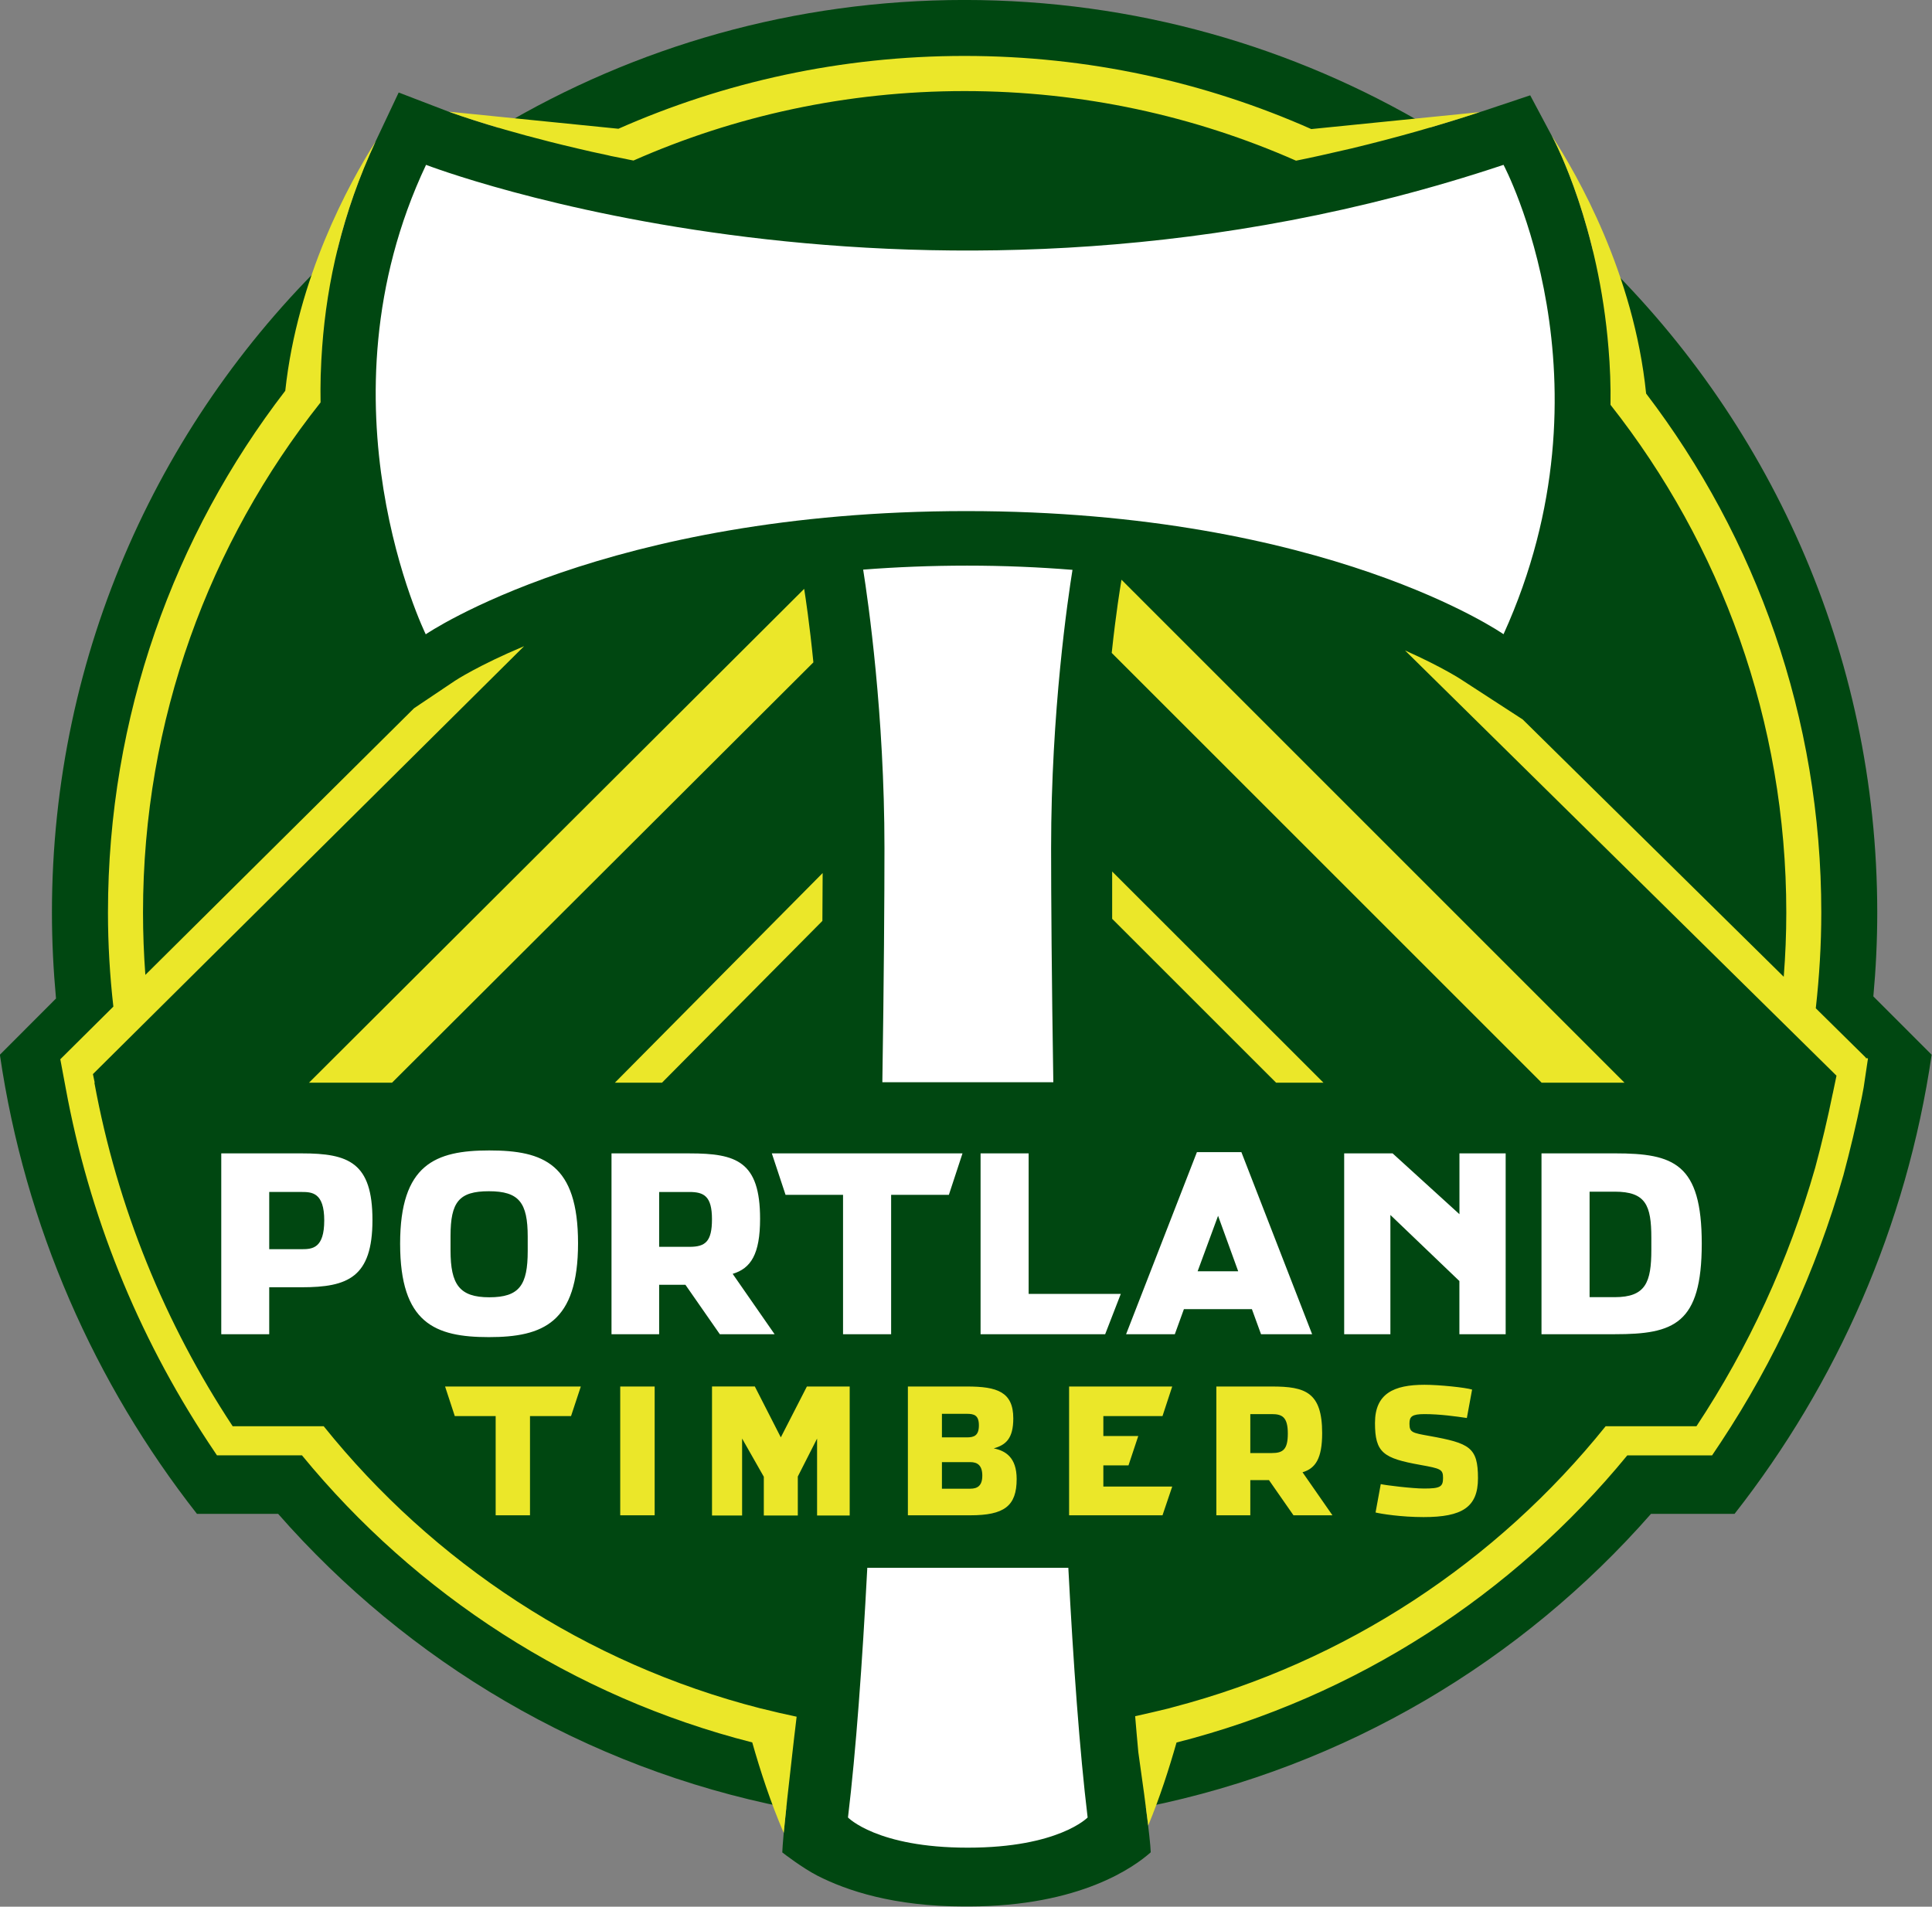
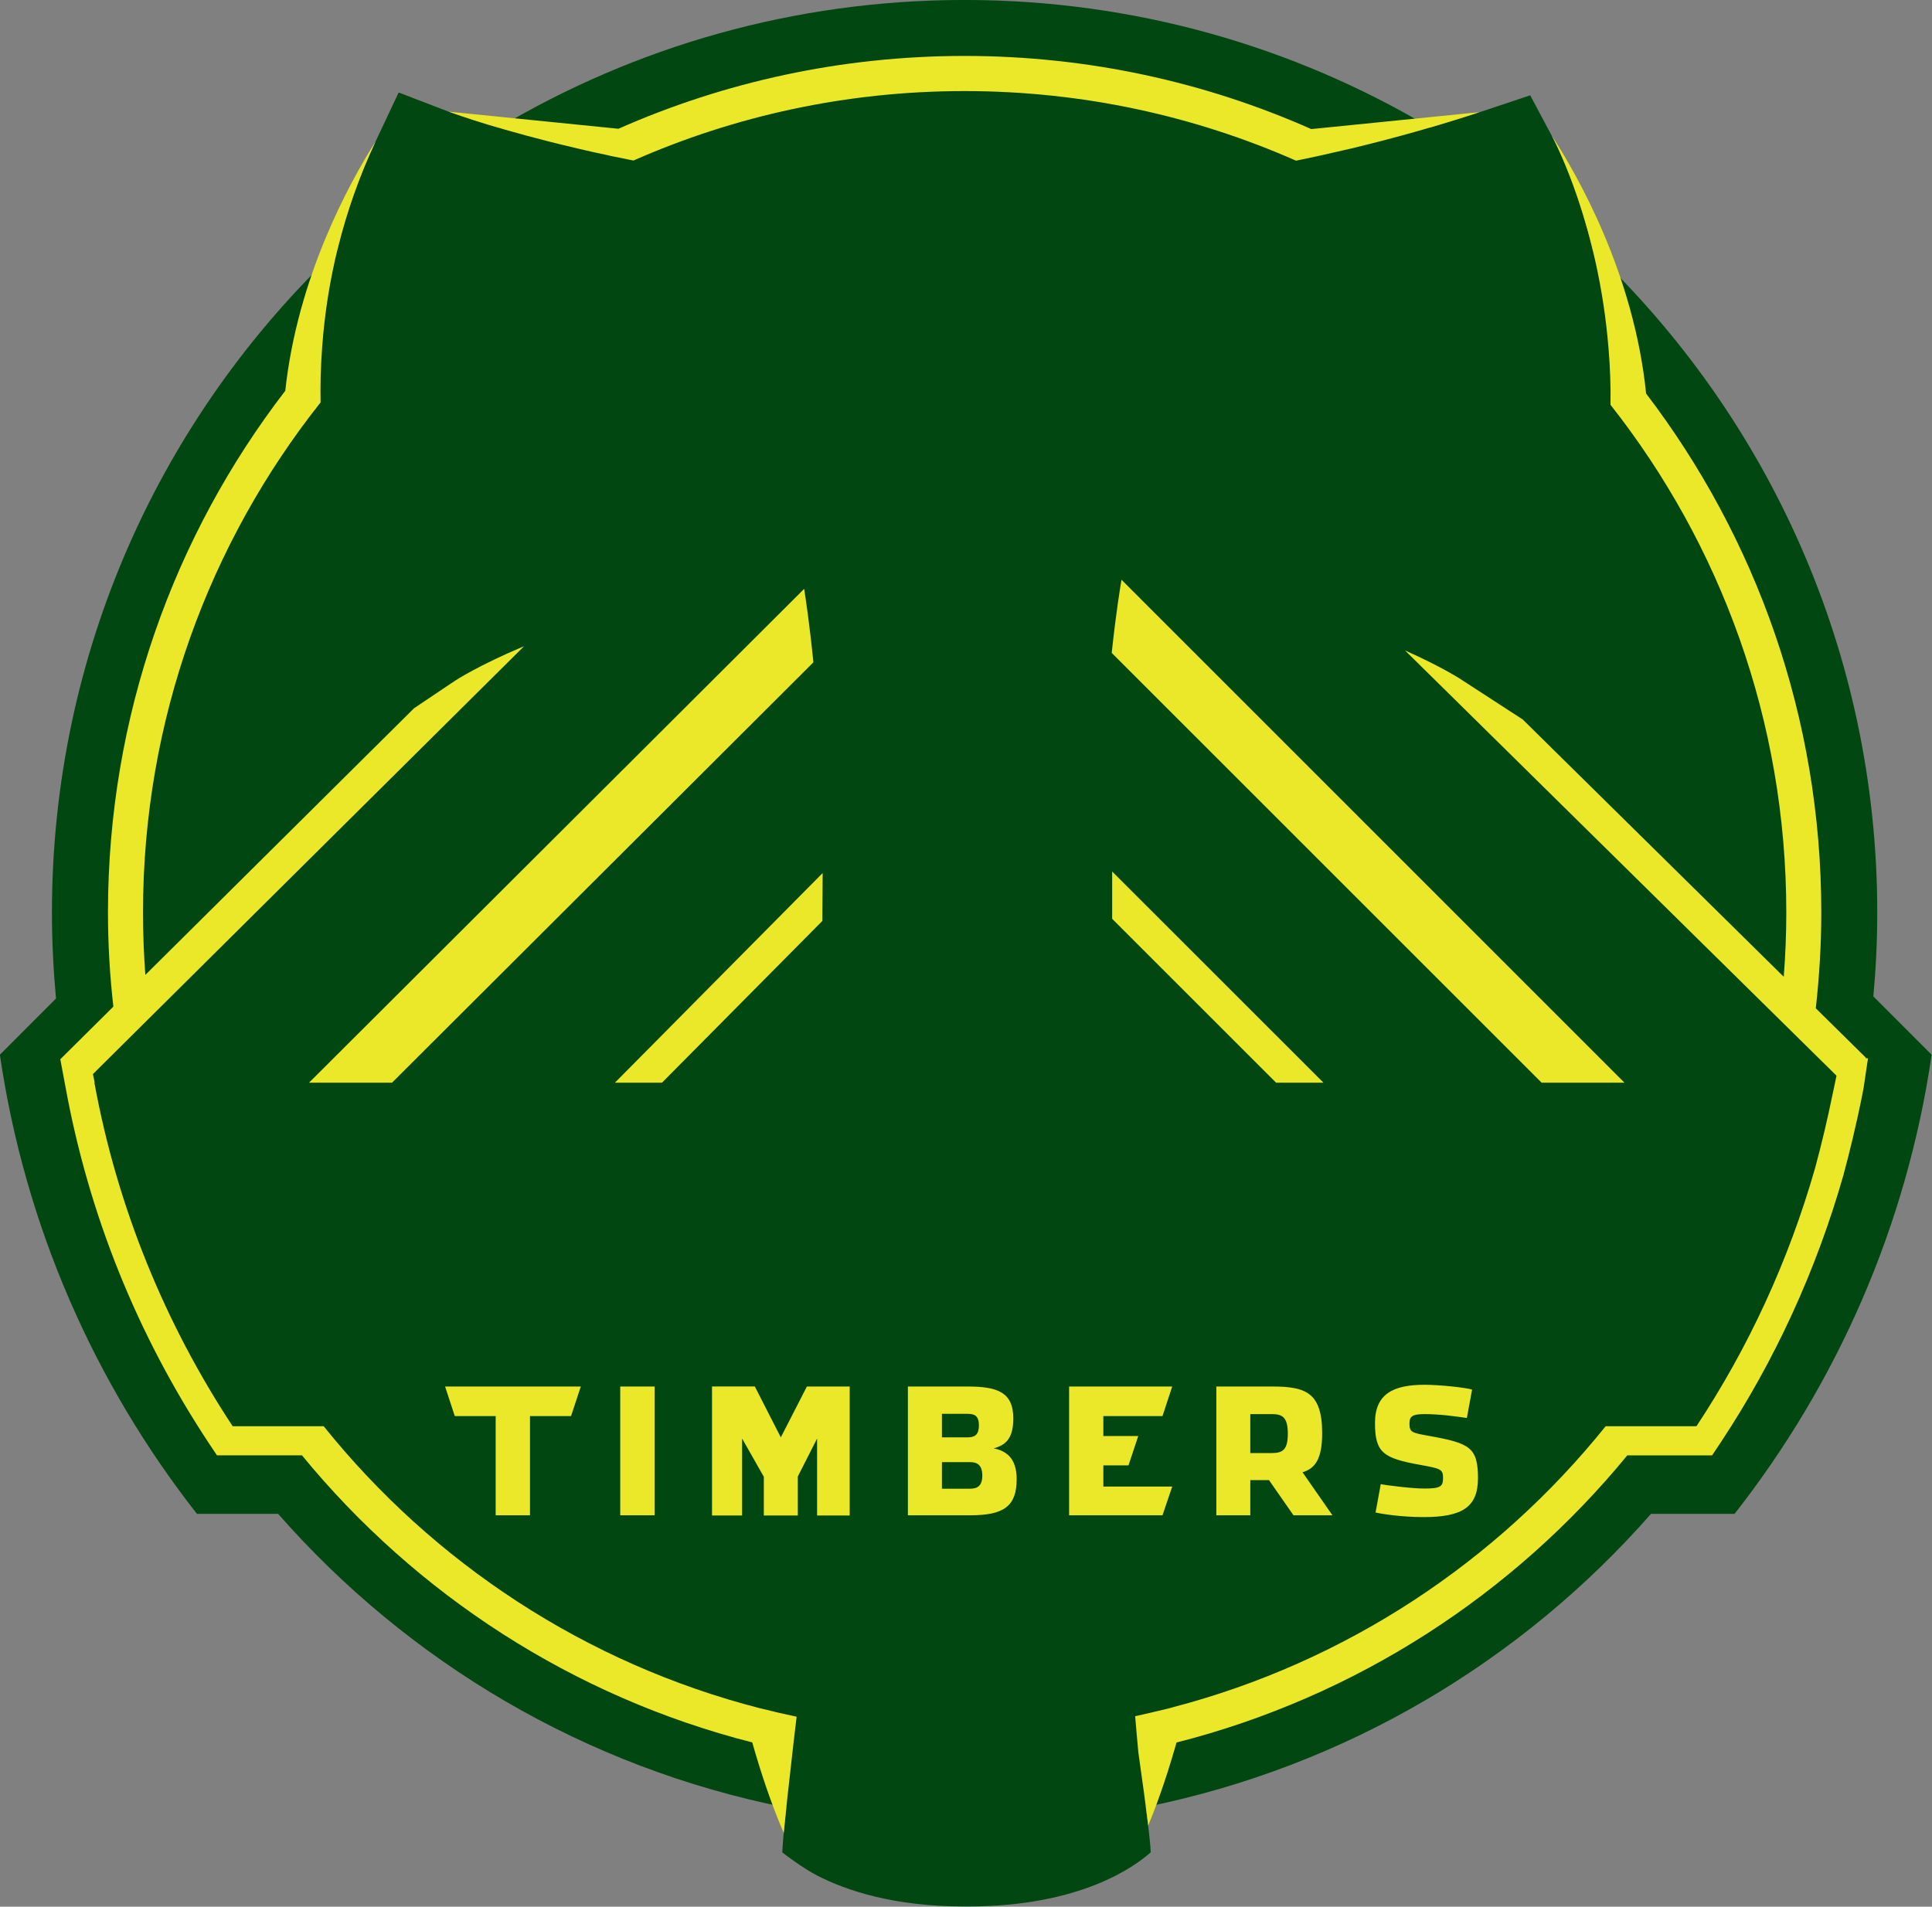
<svg xmlns="http://www.w3.org/2000/svg" xmlns:ns1="http://www.inkscape.org/namespaces/inkscape" xmlns:ns2="http://sodipodi.sourceforge.net/DTD/sodipodi-0.dtd" width="1000" height="987.046" id="svg11309" version="1.1" ns1:version="0.92.4 (5da689c313, 2019-01-14)" ns2:docname="Portland_Timbers_(MLS)_logo.svg">
  <rect width="100%" height="100%" fill="#808080" stroke="none" />
  <defs id="defs11311" />
  <ns2:namedview id="base" pagecolor="#ffffff" bordercolor="#666666" borderopacity="1.0" ns1:pageopacity="0.0" ns1:pageshadow="2" ns1:zoom="0.35355339" ns1:cx="669.93572" ns1:cy="297.35882" ns1:document-units="px" ns1:current-layer="g11380" showgrid="false" fit-margin-top="0" fit-margin-left="0" fit-margin-right="0" fit-margin-bottom="0" ns1:window-width="1680" ns1:window-height="933" ns1:window-x="0" ns1:window-y="1" ns1:window-maximized="1" />
  <g ns1:label="Layer 1" ns1:groupmode="layer" id="layer1" transform="translate(-300.501,240.526)">
    <g id="g11380" transform="matrix(1.706,0,0,1.706,-210.211,-394.459)">
      <path d="m 867.735,392.58 c 0.77,-8.375 1.183,-16.847 1.183,-25.435 -0.005,-79.061 -33.131,-150.362 -86.266,-200.832 -4.922,-20.365 -11.544,-33.093 -12.191,-34.321 l -6.836,-12.837 -13.807,4.611 c -5.491,1.824 -11.02,3.538 -16.562,5.167 -41.364,-24.575 -89.661,-38.713 -141.275,-38.713 -51.64,0 -99.989,14.163 -141.372,38.797 -9.746,-2.878 -15.166,-4.922 -15.36,-4.986 l -14.926,-5.73 -6.816,14.441 c -5.303,11.221 -9.08,22.357 -11.744,33.215 -53.341,50.476 -86.628,121.926 -86.641,201.187 0,8.789 0.447,17.513 1.235,26.076 l -17.028,17.06 c 7.612,52.067 28.766,99.737 59.789,139.316 h 24.633 c 39.417,44.96 93.186,77.05 154.171,89.131 -0.718,6.719 -1.138,11.428 -1.209,13.6 0.285,0.252 6.131,4.734 10.619,7.043 8.976,4.592 23.301,9.358 44.552,9.358 h 1.442 c 33.882,-0.052 50.289,-12.081 55.171,-16.433 -0.065,-2.095 -0.601,-6.868 -1.487,-13.756 60.597,-12.229 114.036,-44.223 153.266,-88.943 h 25.351 c 31.042,-39.579 52.19,-87.249 59.802,-139.316" style="fill:#004711;fill-opacity:1;fill-rule:nonzero;stroke:none;stroke-width:5.174" id="path82" ns1:connector-curvature="0" />
-       <path d="m 592.767,261.866 c -11.046,0 -21.536,0.44 -31.521,1.209 1.52,9.63 6.461,43.944 6.461,84.494 0,14.538 -0.161,40.194 -0.64,71.055 h 51.873 c -0.498,-30.861 -0.673,-56.517 -0.673,-71.055 0,-41.532 5.128,-75.963 6.487,-84.423 -10.108,-0.815 -20.74,-1.28 -31.987,-1.28 m -0.181,-16.549 c 109.483,0 162.947,37.361 162.947,37.361 34.923,-76.875 0,-142.427 0,-142.427 -175.338,58.509 -326.909,0 -326.909,0 -34.308,72.672 -0.09,142.452 -0.09,142.452 0,0 54.564,-37.387 164.053,-37.387 m 36.759,396.399 c -2.425,-20.165 -4.346,-46.712 -5.853,-75.757 H 562.5 c -1.52,29.044 -3.434,55.592 -5.859,75.757 v 0.015 c 0,0 8.802,9.158 36.261,9.158 h 0.168 c 27.466,0 36.281,-9.158 36.281,-9.158 l -0.005,-0.015 h 0.005 -0.005 z M 569.73,495.085 v -42.289 h 17.52 l 4.133,-12.585 h -57.849 l 4.165,12.585 h 17.442 v 42.289 z m 41.72,-54.874 h -14.583 v 54.874 h 37.801 l 4.74,-12.229 h -27.958 z m 188.926,29.225 c 0,9.882 -1.694,14.409 -11.111,14.409 h -7.625 V 451.833 h 7.625 c 9.416,0 11.111,4.113 11.111,14.014 z m -11.039,-29.225 h -22.286 v 54.874 h 22.286 c 17.849,0 26.334,-3.04 26.334,-27.473 0,-24.336 -8.485,-27.401 -26.334,-27.401 M 742.158,458.668 721.877,440.211 h -14.693 v 54.874 h 14.021 v -36.184 l 20.934,20.048 v 16.136 h 14.04 V 440.211 H 742.158 Z m -79.436,17.319 6.202,-16.834 6.105,16.834 z m -0.22,-36.145 -21.484,55.243 h 14.784 l 2.755,-7.605 h 20.63 l 2.768,7.605 h 15.502 l -21.458,-55.243 z m -271.557,29.445 h -9.901 v -17.364 h 9.837 c 3.13,0 6.855,0.187 6.855,8.634 0,8.433 -3.576,8.731 -6.791,8.731 m 0,-29.076 h -24.452 v 54.874 h 14.551 v -14.247 h 9.837 c 14.014,0 21.484,-2.994 21.484,-20.41 0,-17.455 -7.25,-20.216 -21.419,-20.216 m 68.526,29.607 c 0,10.341 -2.49,14.06 -11.66,14.06 -9.054,0 -11.757,-3.88 -11.757,-14.234 v -4.339 c 0,-10.335 2.548,-13.607 11.634,-13.607 9.151,0 11.783,3.434 11.783,13.801 z m -11.66,-30.499 c -16.375,0 -27.052,4.236 -27.052,28.294 0,24.097 10.529,28.352 26.929,28.352 16.465,0 27.052,-4.398 27.052,-28.494 0,-24.045 -10.438,-28.152 -26.929,-28.152 m 60.772,29.245 h -9.235 v -16.64 h 9.164 c 4.417,0 6.862,1.242 6.862,8.272 0,6.771 -2.005,8.369 -6.791,8.369 m 21.387,-8.517 c 0,-17.429 -7.217,-19.835 -21.387,-19.835 h -23.689 v 54.874 h 14.454 v -15.004 h 7.974 l 10.438,15.004 h 16.621 l -12.727,-18.322 c 5.491,-1.656 8.317,-5.905 8.317,-16.718" style="fill:#ffffff;fill-opacity:1;fill-rule:nonzero;stroke:none;stroke-width:5.174" id="path86" ns1:connector-curvature="0" />
      <path d="m 543.35,268.914 -150.232,149.844 h 25.19 L 546.144,291.219 c -1.177,-11.796 -2.393,-19.751 -2.794,-22.305 M 460.163,550.035 V 519.924 h 12.456 l 2.962,-8.97 h -41.183 l 2.943,8.97 h 12.404 v 30.111 z m 194.85,-8.718 h -20.895 v -6.422 h 7.625 l 2.968,-8.918 h -10.593 v -6.053 h 17.946 l 2.949,-8.97 h -31.288 v 39.081 H 652.063 Z M 497.983,510.954 h -10.444 v 39.081 h 10.444 z m 32.122,97.674 C 477.068,595.053 430.841,564.451 397.567,523.003 H 369.952 C 349.484,491.967 334.952,456.675 328,418.758 h 0.097 l -0.543,-2.6 130.818,-129.848 c -13.775,5.782 -20.824,10.386 -21.012,10.522 l -12.378,8.31 -81.519,80.911 c -0.459,-6.241 -0.711,-12.559 -0.711,-18.91 0,-58.502 20.152,-112.27 53.872,-154.798 -0.047,-2.697 -0.031,-5.426 0.036,-8.22 l 0.021,-0.394 c 0.084,-2.729 0.226,-5.516 0.44,-8.336 1.436,-19.518 6.105,-40.704 16.2,-62.234 -8.123,12.837 -23.702,41.299 -27.408,75.647 -33.726,43.828 -53.794,98.747 -53.794,158.336 0,9.655 0.576,19.156 1.636,28.533 l -16.136,16.019 0.09,0.084 -0.026,0.005 1.604,8.569 c 7.075,38.525 21.626,74.696 43.252,107.517 l 2.652,3.977 h 25.791 c 34.567,42.153 82.153,73.241 136.613,87.113 2.399,8.472 5.581,18.263 9.552,27.466 0.524,-5.491 1.429,-13.924 2.671,-24.646 0.187,-1.597 0.375,-3.253 0.563,-4.941 l 0.136,-1.093 c 0.168,-1.507 0.349,-3.001 0.543,-4.598 -3.55,-0.737 -7.082,-1.552 -10.58,-2.445 l -0.375,-0.078 m 6.157,-82.237 -7.883,-15.437 h -12.993 v 39.146 h 9.132 v -23.347 l 6.584,11.589 v 11.757 h 10.315 V 538.271 l 5.846,-11.518 v 23.347 h 9.895 v -39.146 h -12.986 z m -61.826,-391.135 c 2.943,0.711 6.073,1.41 9.326,2.082 l 0.925,0.227 c 1.462,0.291 2.936,0.595 4.456,0.886 l 0.789,0.175 1.63,0.323 c 30.719,-13.555 64.698,-21.077 100.429,-21.077 35.802,0 69.82,7.547 100.59,21.122 4.941,-0.989 9.843,-2.102 14.719,-3.234 l 1.572,-0.362 0.679,-0.148 h -0.036 c 13.109,-3.15 26.037,-6.791 38.764,-10.988 -11.964,1.209 -32.122,3.227 -51.071,5.141 -32.161,-14.26 -67.757,-22.195 -105.214,-22.195 -37.367,0 -72.892,7.909 -105.001,22.098 -19.356,-1.94 -39.831,-3.997 -51.446,-5.18 2.115,0.783 16.129,5.82 38.894,11.13 M 731.392,541.913 c -3.57,0 -11.841,-1.015 -13.109,-1.345 l -1.578,8.614 c 1.636,0.408 7.728,1.397 14.59,1.397 11.68,0 16.485,-2.994 16.485,-11.79 0,-9.371 -2.522,-10.619 -14.629,-12.811 -5.413,-0.957 -6.157,-1.099 -6.157,-3.783 0,-2.102 0.744,-2.865 4.521,-2.865 4.695,0 9.649,0.698 12.889,1.183 l 1.591,-8.627 c -1.966,-0.621 -9.934,-1.455 -14.428,-1.455 -9.332,0 -15.036,2.664 -15.036,11.576 0,9.035 2.49,10.723 13.814,12.747 6.105,1.106 6.836,1.319 6.836,3.939 0,2.697 -0.847,3.221 -5.788,3.221 M 548.875,369.672 c 0.021,-5.322 0.058,-10.173 0.078,-14.525 l -63.029,63.611 h 14.292 z m 44.876,172.292 h -8.608 v -8.065 h 8.608 c 2.179,0 3.641,0.996 3.641,4.1 0,3.059 -1.462,3.964 -3.641,3.964 m -8.608,-22.719 h 7.592 c 2.173,0 3.622,0.427 3.622,3.499 0,3.098 -1.449,3.647 -3.622,3.647 h -7.592 z m 15.715,10.483 c 3.641,-1.028 5.937,-2.943 5.937,-9.086 0,-8.065 -4.896,-9.688 -14.06,-9.688 H 574.815 v 39.081 h 18.936 c 10.289,0 14.066,-2.8 14.066,-10.994 0,-6.538 -3.344,-8.582 -6.959,-9.313 M 792.222,418.758 639.616,266.139 l -0.297,1.863 c -0.01,0.155 -1.313,7.664 -2.664,20.346 l 130.43,130.411 z m -91.329,0 -64.103,-64.077 v 14.357 l 49.733,49.72 z m -22.189,100.571 h 6.512 c 3.13,0 4.87,0.867 4.87,5.892 0,4.812 -1.436,5.924 -4.825,5.924 h -6.558 z m 0,20.029 h 5.665 l 7.437,10.677 h 11.822 l -9.08,-13.057 c 3.919,-1.151 5.956,-4.191 5.956,-11.861 0,-12.469 -5.141,-14.163 -15.243,-14.163 H 668.401 v 39.081 h 10.302 z m 186.63,-128.089 0.116,-0.11 -15.178,-14.972 c 1.067,-9.546 1.669,-19.227 1.669,-29.044 0,-59.22 -19.809,-113.784 -53.147,-157.495 -3.712,-36.417 -20.902,-66.379 -28.656,-78.292 l 0.336,0.634 c 0.931,1.746 13.937,26.813 16.918,64.044 0.226,2.593 0.381,5.258 0.485,7.968 l 0.021,0.453 c 0.09,2.82 0.142,5.678 0.09,8.614 33.409,42.392 53.335,95.895 53.335,154.074 0,6.564 -0.272,13.051 -0.776,19.479 l -79.204,-78.085 -18.218,-11.828 c -0.174,-0.129 -5.995,-3.997 -17.487,-9.112 l 130.915,129.04 -1.125,5.387 h -0.01 c -1.559,7.651 -3.337,15.166 -5.335,22.558 -8.045,28.165 -20.242,54.57 -36.016,78.421 h -27.55 c -33.054,41.151 -78.861,71.598 -131.439,85.309 l -1.132,0.317 c -3.247,0.789 -6.5,1.552 -9.785,2.283 l -0.395,0.078 c 0.155,1.843 0.323,3.66 0.466,5.452 0.168,1.856 0.33,3.647 0.491,5.439 1.326,9.326 2.354,16.879 3.007,22.286 3.531,-8.511 6.377,-17.403 8.588,-25.183 54.499,-13.866 102.156,-44.934 136.761,-87.132 h 25.726 l 2.652,-3.971 c 16.401,-24.802 28.889,-52.016 37.18,-80.995 2.018,-7.515 3.88,-15.301 5.504,-23.249 l 0.168,-0.847 c 0.161,-0.847 0.349,-1.74 0.492,-2.619 l 1.306,-8.782" style="fill:#ebe729;fill-opacity:1;fill-rule:nonzero;stroke:none;stroke-width:5.174" id="path90" ns1:connector-curvature="0" />
    </g>
  </g>
</svg>